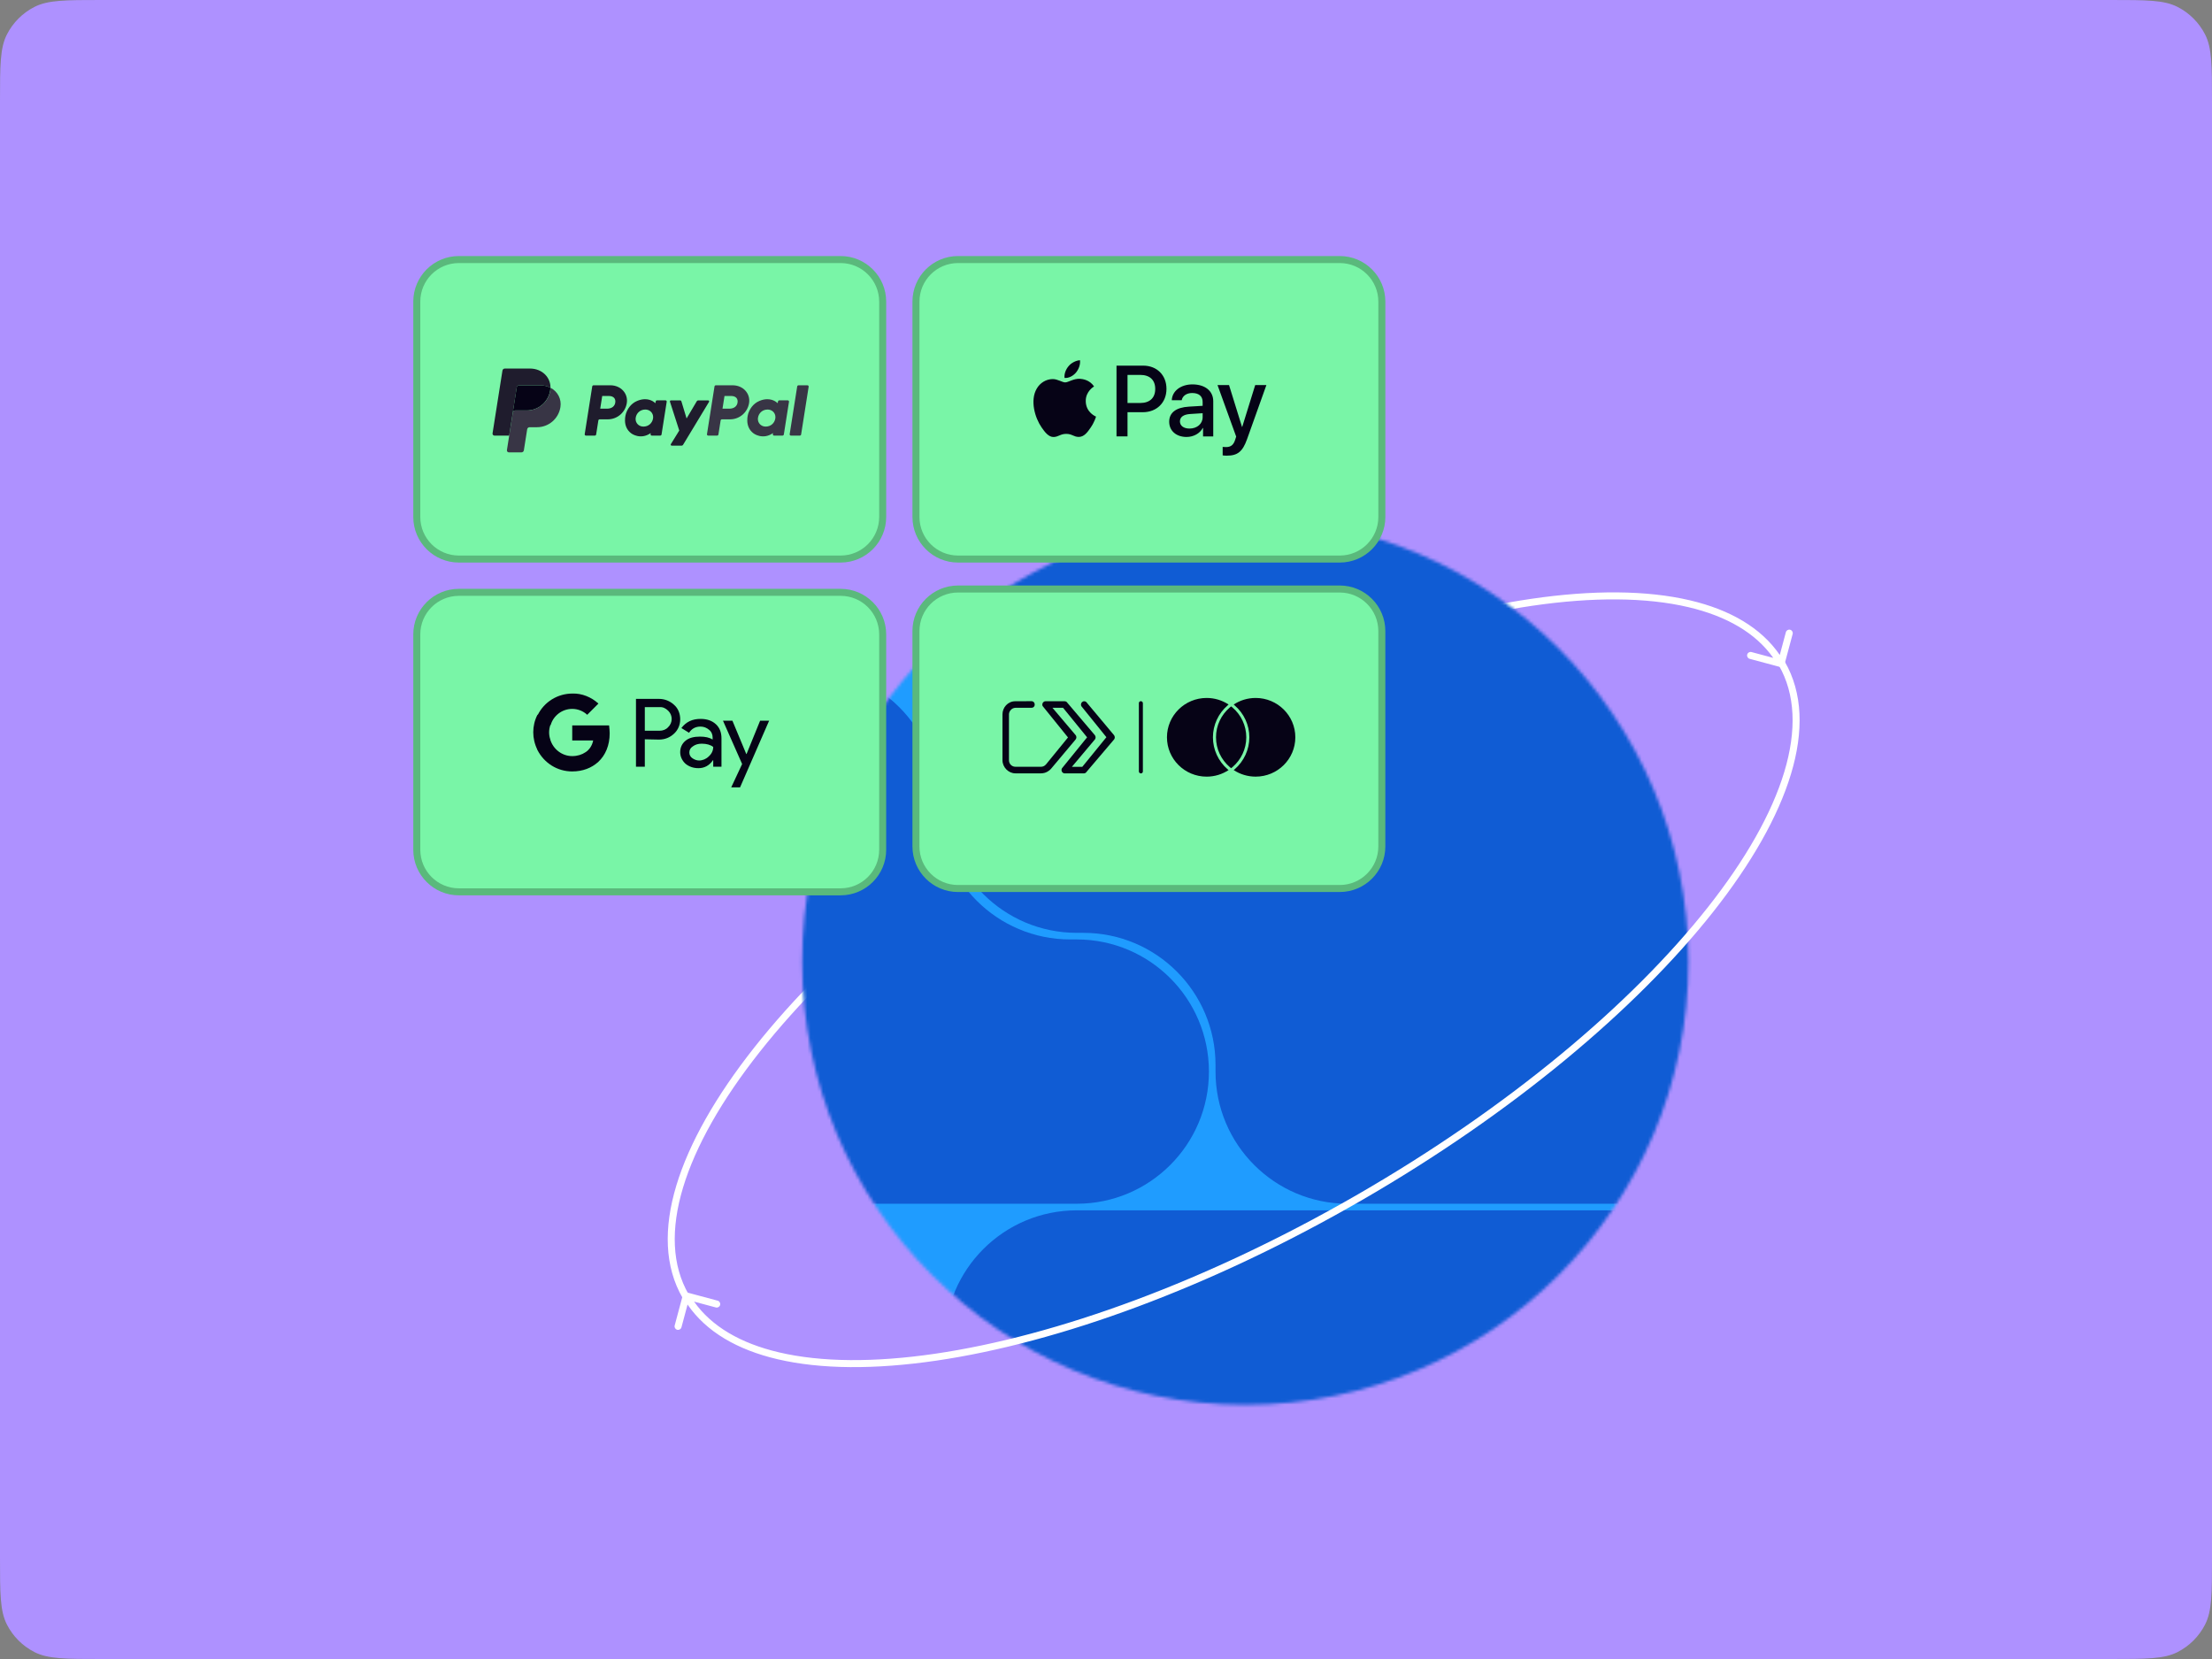
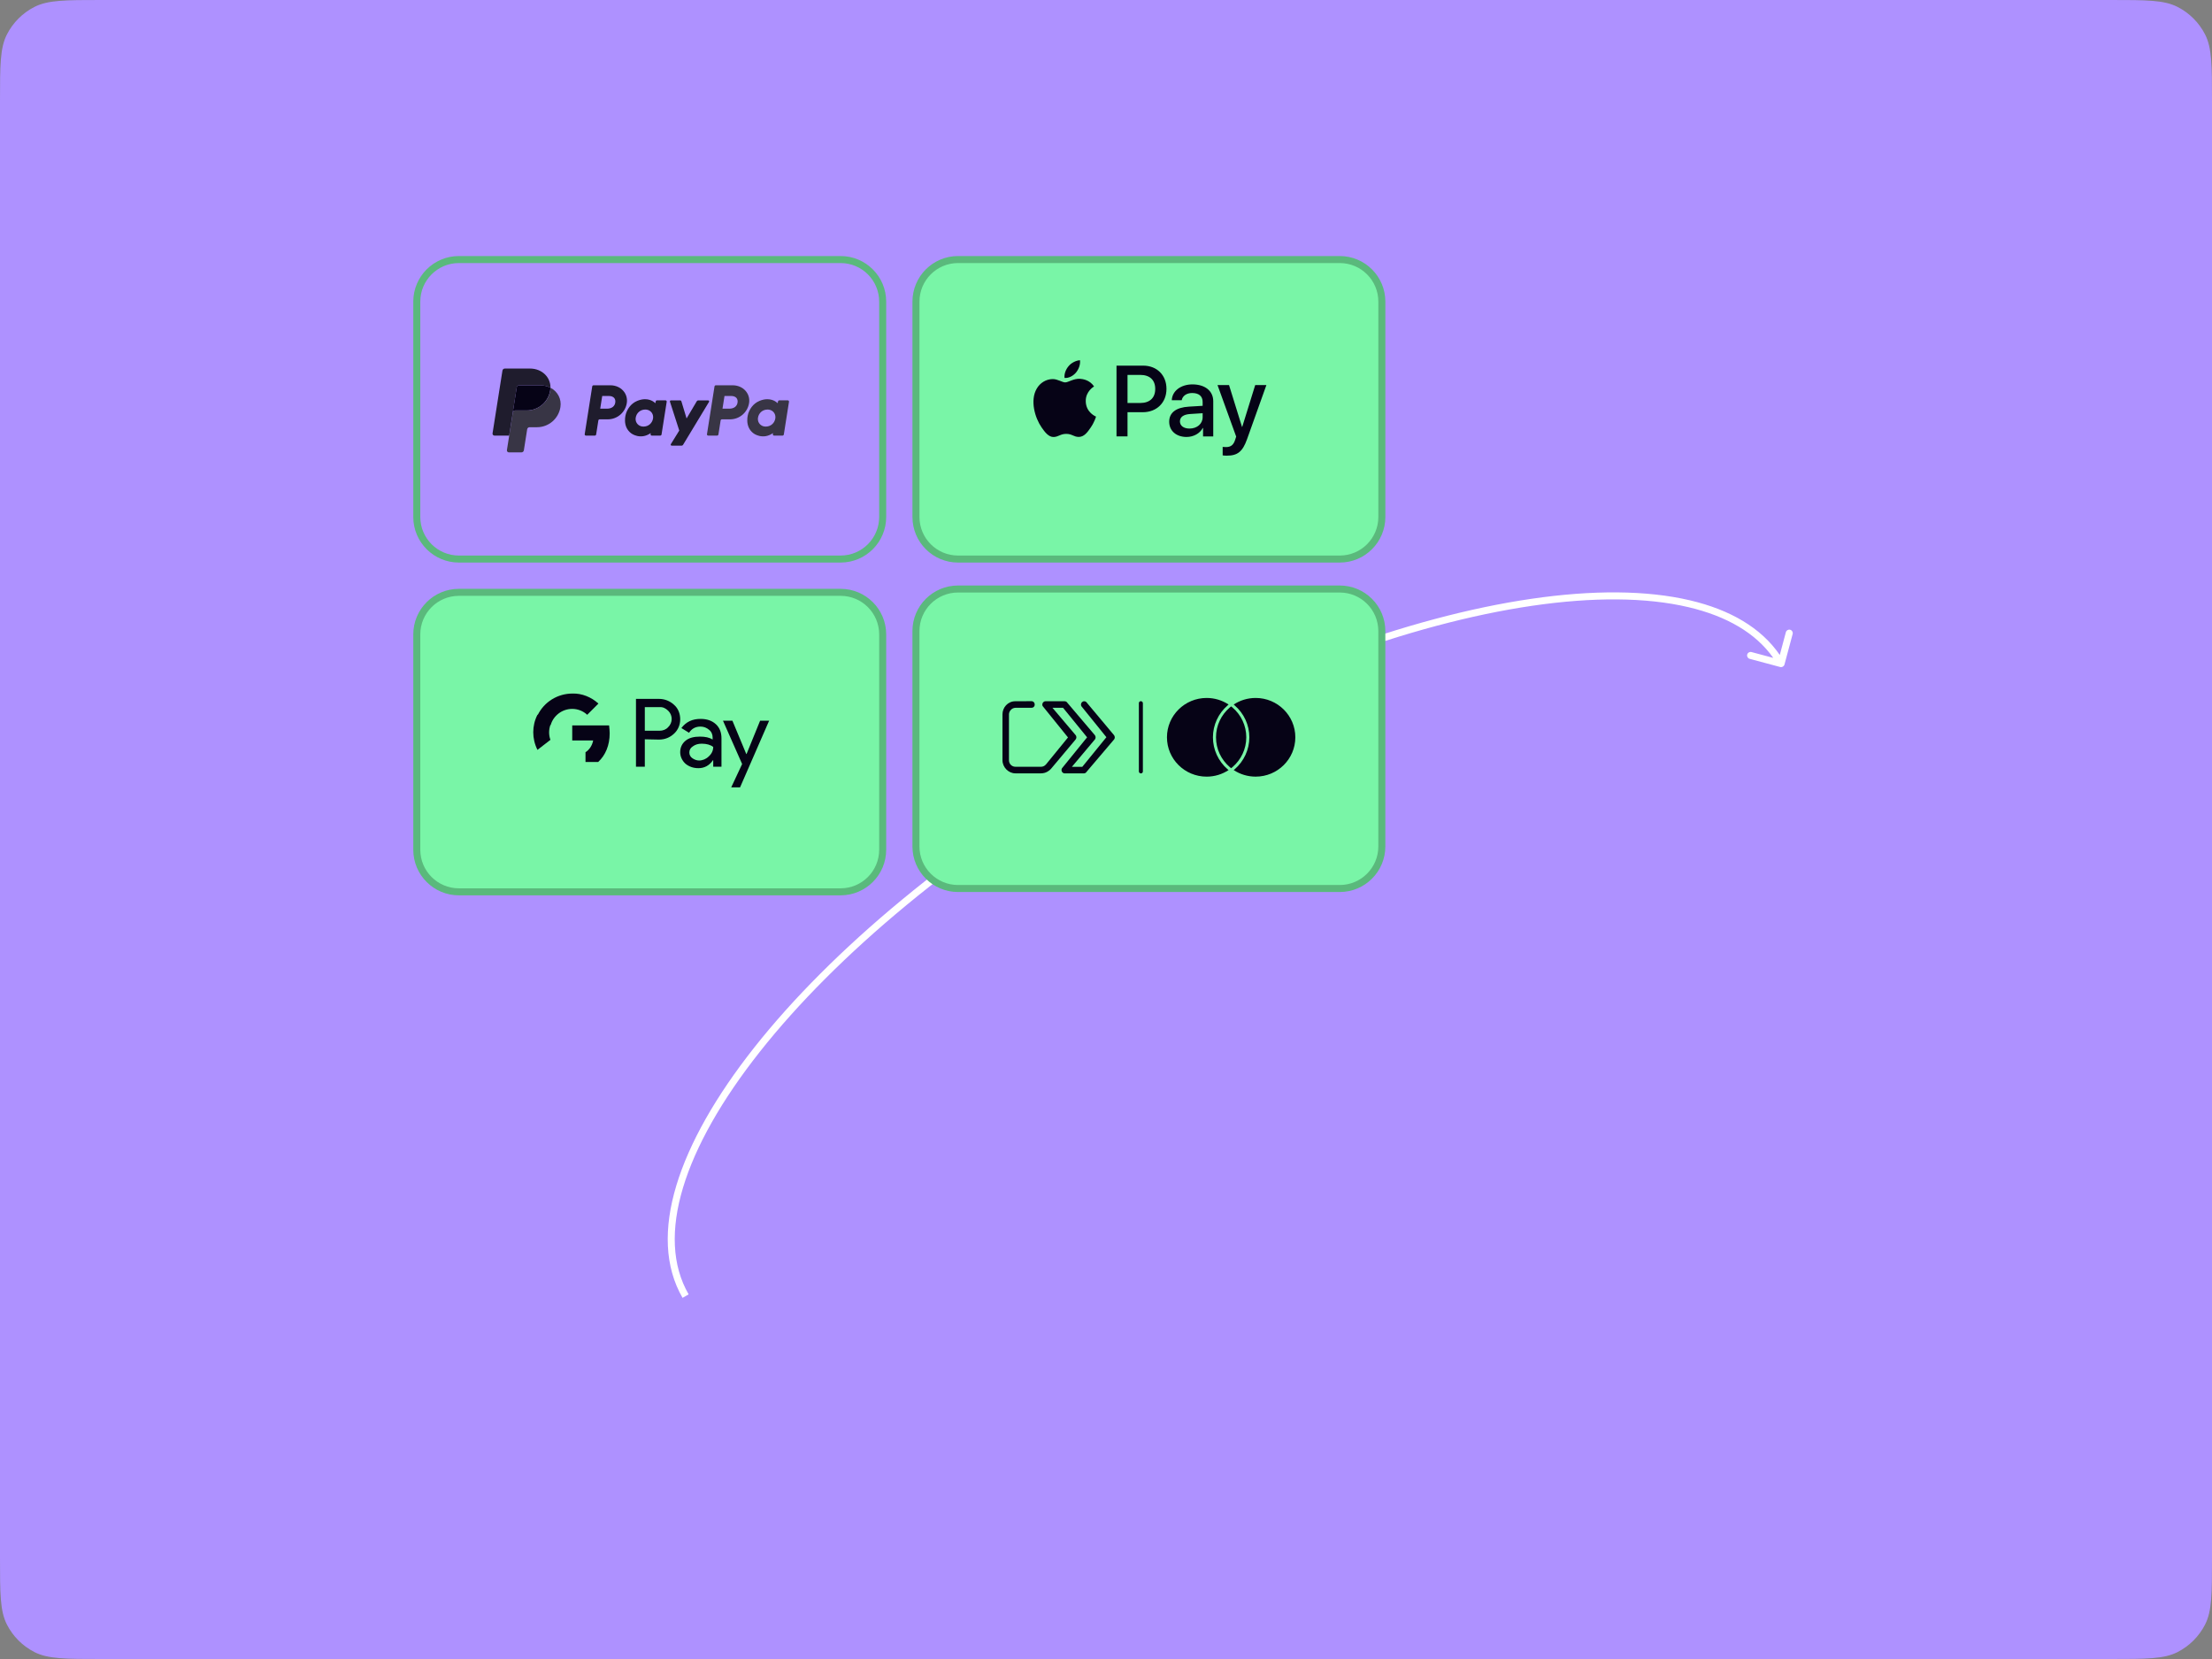
<svg xmlns="http://www.w3.org/2000/svg" fill="none" height="525" viewBox="0 0 700 525" width="700">
  <rect x="0" y="0" width="700" height="525" fill="#808080" stroke="none" />
  <mask id="a" height="281" maskUnits="userSpaceOnUse" width="282" x="253" y="164">
-     <path d="m394.079 444.571c-77.448 0-140.232-62.784-140.232-140.232s62.784-140.232 140.232-140.232 140.231 62.784 140.231 140.232-62.783 140.232-140.231 140.232z" fill="#fff" />
-   </mask>
+     </mask>
  <path d="m0 32c0-11.201 0-16.802 2.18-21.08 1.917-3.763 4.977-6.823 8.74-8.74 4.278-2.18 9.879-2.18 21.08-2.18h636c11.201 0 16.802 0 21.08 2.18 3.763 1.917 6.823 4.977 8.74 8.74 2.18 4.278 2.18 9.879 2.18 21.08v461c0 11.201 0 16.802-2.18 21.08-1.917 3.763-4.977 6.823-8.74 8.74-4.278 2.18-9.879 2.18-21.08 2.18h-636c-11.201 0-16.802 0-21.08-2.18-3.763-1.917-6.823-4.977-8.74-8.74-2.18-4.278-2.18-9.879-2.18-21.08z" fill="#ae91ff" />
  <path d="m87.5 0h525v525h-525z" fill="#ae91ff" />
  <path clip-rule="evenodd" d="m563.348 211.078c.592.158 1.201-.193 1.359-.785l2.586-9.649c.158-.592-.193-1.201-.785-1.36-.592-.158-1.201.193-1.36.785l-1.928 7.197c-5.916-8.631-15.761-14.317-28.436-17.294-13.712-3.221-30.841-3.303-50.206-.47-38.737 5.667-86.657 23.035-134.613 50.723-47.956 27.687-86.957 60.503-111.234 91.217-12.136 15.354-20.629 30.229-24.696 43.714-4.067 13.489-3.732 25.693 1.963 35.558l1.922-1.11c-5.289-9.161-5.717-20.682-1.759-33.807 3.958-13.128 12.278-27.755 24.312-42.979 24.062-30.443 62.826-63.088 110.602-90.671 47.775-27.583 95.429-44.831 133.824-50.449 19.202-2.809 36.029-2.701 49.377.435 12.162 2.857 21.348 8.202 26.885 16.06l-6.888-1.845c-.592-.159-1.2.193-1.359.785s.193 1.201.785 1.359z" fill="#fff" fill-rule="evenodd" />
  <g mask="url(#a)">
    <path d="m250.85 19.43h351.255c32.332 0 58.542 26.21 58.542 58.542v351.256c0 32.332-26.21 58.542-58.542 58.542h-351.255c-32.332 0-58.542-26.21-58.542-58.542v-351.256c0-32.332 26.21-58.542 58.542-58.542z" fill="#1f9cff" />
    <g fill="#105cd4">
      <path d="m639.741 81.936v85.724c0 23.092-18.721 41.818-41.818 41.818-23.091 0-41.818-18.721-41.818-41.818v-2.088c0-23.092-18.72-41.818-41.818-41.818h-2.088c-23.091 0-41.818-18.721-41.818-41.818 0-23.091 18.721-41.818 41.818-41.818h85.724c23.092 0 41.818 18.721 41.818 41.818z" />
      <path d="m213.22 81.942c0-23.095 18.722-41.818 41.815-41.818 23.094 0 41.815 18.723 41.815 41.818v85.719c0 23.095-18.721 41.818-41.815 41.818-23.093 0-41.815-18.723-41.815-41.818z" />
      <path d="m340.76 125.848h171.442c23.092 0 41.818 18.721 41.818 41.818v171.443c0 23.091-18.72 41.818-41.818 41.818h-85.724c-23.091 0-41.818-18.721-41.818-41.818v-2.088c0-23.092-18.72-41.818-41.817-41.818h-2.089c-23.091 0-41.818-18.721-41.818-41.818v-85.724c0-23.092 18.721-41.818 41.818-41.818z" />
      <path d="m296.847 253.386v2.088c0 23.091 18.721 41.818 41.818 41.818h2.088c23.092 0 41.818 18.721 41.818 41.818 0 23.091-18.721 41.818-41.818 41.818h-85.724c-23.091 0-41.818-18.721-41.818-41.818v-85.724c0-23.092 18.721-41.818 41.818-41.818 23.091 0 41.818 18.72 41.818 41.818z" />
      <path d="m340.76 383.015h171.442c23.096 0 41.818 18.721 41.818 41.815s-18.722 41.815-41.818 41.815h-171.442c-23.095 0-41.818-18.721-41.818-41.815s18.723-41.815 41.818-41.815z" />
      <path d="m213.22 424.83c0-23.094 18.722-41.815 41.815-41.815 23.094 0 41.815 18.721 41.815 41.815s-18.721 41.815-41.815 41.815c-23.093 0-41.815-18.721-41.815-41.815z" />
    </g>
  </g>
-   <path clip-rule="evenodd" d="m217.453 409.018c-.592-.159-1.201.193-1.359.785l-2.586 9.649c-.158.592.193 1.2.785 1.359s1.201-.193 1.359-.785l1.929-7.197c5.915 8.632 15.761 14.317 28.436 17.295 13.712 3.221 30.841 3.303 50.206.469 38.737-5.667 86.657-23.035 134.613-50.722 47.956-27.688 86.957-60.504 111.234-91.217 12.136-15.354 20.629-30.229 24.696-43.715 4.067-13.488 3.732-25.693-1.963-35.557l-1.923 1.11c5.289 9.16 5.718 20.681 1.76 33.806-3.958 13.128-12.278 27.755-24.312 42.979-24.063 30.443-62.826 63.088-110.602 90.671-47.776 27.584-95.429 44.831-133.825 50.449-19.201 2.809-36.028 2.701-49.377-.435-12.161-2.856-21.347-8.202-26.884-16.06l6.888 1.846c.592.158 1.2-.193 1.359-.785s-.193-1.201-.785-1.36z" fill="#fff" fill-rule="evenodd" />
  <path d="m131.896 200.766c0-7.356 5.964-13.319 13.32-13.319h120.795c7.356 0 13.319 5.963 13.319 13.32v68.14c0 7.356-5.963 13.319-13.319 13.319h-120.795c-7.356 0-13.32-5.963-13.32-13.319z" fill="#79f5a7" />
  <path clip-rule="evenodd" d="m130.786 200.766c0-7.969 6.46-14.429 14.429-14.429h120.795c7.969 0 14.43 6.46 14.43 14.429v68.14c0 7.969-6.461 14.43-14.43 14.43h-120.795c-7.969 0-14.429-6.461-14.429-14.43zm14.429-12.209c-6.743 0-12.209 5.466-12.209 12.209v68.14c0 6.743 5.466 12.21 12.209 12.21h120.795c6.743 0 12.21-5.467 12.21-12.21v-68.14c0-6.743-5.467-12.209-12.21-12.209z" fill="#5ab97c" fill-rule="evenodd" />
  <g fill="#060316">
    <path d="m204.057 233.954v8.681h-2.799v-21.47h7.278c1.773 0 3.453.654 4.76 1.867 1.306 1.12 1.959 2.801 1.959 4.574 0 1.774-.653 3.361-1.959 4.574-1.307 1.214-2.893 1.867-4.76 1.867zm0-10.175v7.468h4.666c1.027 0 2.053-.374 2.706-1.121 1.493-1.4 1.493-3.733.094-5.134l-.094-.093c-.746-.747-1.679-1.213-2.706-1.12z" />
    <path d="m221.691 227.502c2.053 0 3.639.561 4.852 1.681s1.773 2.613 1.773 4.48v8.961h-2.613v-2.053h-.093c-1.12 1.68-2.706 2.52-4.573 2.52-1.586 0-2.986-.467-4.106-1.4-1.026-.933-1.679-2.24-1.679-3.64 0-1.494.559-2.708 1.679-3.641s2.707-1.307 4.573-1.307c1.68 0 2.986.28 4.013.934v-.654c0-.933-.374-1.867-1.12-2.427-.747-.653-1.68-1.027-2.706-1.027-1.587 0-2.8.654-3.64 1.961l-2.426-1.494c1.493-1.96 3.453-2.894 6.066-2.894zm-3.547 10.642c0 .747.374 1.4.934 1.773.653.467 1.399.747 2.146.747 1.12 0 2.24-.467 3.079-1.307.934-.84 1.4-1.867 1.4-2.987-.84-.653-2.053-1.027-3.639-1.027-1.12 0-2.053.281-2.8.841-.746.466-1.12 1.12-1.12 1.96z" />
    <path d="m243.438 227.968-9.239 21.189h-2.799l3.452-7.374-6.065-13.722h2.986l4.386 10.548h.093l4.293-10.548h2.893z" />
    <path d="m192.936 232.078c0-.84-.093-1.681-.186-2.521h-11.665v4.761h6.625c-.28 1.494-1.119 2.894-2.426 3.734v3.08h4.013c2.333-2.147 3.639-5.32 3.639-9.054z" />
-     <path d="m181.071 244.126c3.359 0 6.159-1.12 8.212-2.987l-4.013-3.08c-1.12.746-2.519 1.213-4.199 1.213-3.173 0-5.973-2.147-6.906-5.134h-4.106v3.174c2.147 4.2 6.346 6.814 11.012 6.814z" />
    <path d="m174.187 234.127c-.559-1.493-.559-3.174 0-4.76v-3.174h-4.106c-1.773 3.454-1.773 7.561 0 11.108z" />
    <path d="m181.069 224.331c1.773 0 3.453.653 4.759 1.867l3.546-3.547c-2.239-2.054-5.226-3.267-8.212-3.174-4.666 0-8.958 2.614-11.011 6.814l4.106 3.174c.839-2.987 3.639-5.134 6.812-5.134z" />
  </g>
-   <path d="m131.896 95.456c0-7.356 5.964-13.319 13.32-13.319h120.795c7.356 0 13.319 5.963 13.319 13.319v68.141c0 7.356-5.963 13.319-13.319 13.319h-120.795c-7.356 0-13.32-5.963-13.32-13.32z" fill="#79f5a7" />
  <path clip-rule="evenodd" d="m130.786 95.455c0-7.969 6.46-14.429 14.429-14.429h120.795c7.969 0 14.43 6.46 14.43 14.429v68.141c0 7.969-6.461 14.429-14.43 14.429h-120.795c-7.969 0-14.429-6.46-14.429-14.429zm14.429-12.209c-6.743 0-12.209 5.466-12.209 12.209v68.141c0 6.743 5.466 12.209 12.209 12.209h120.795c6.743 0 12.21-5.466 12.21-12.209v-68.141c0-6.743-5.467-12.209-12.21-12.209z" fill="#5ab97c" fill-rule="evenodd" />
  <path d="m187.829 121.93c-.206 0-.381.15-.413.353l-2.383 15.117c-.009.055-.006.112.009.166.016.053.042.103.079.146.036.042.081.076.132.1.051.023.106.035.162.035h2.826c.206 0 .381-.15.413-.353l.701-4.439c.031-.203.207-.353.413-.353h2.569c3.003 0 5.552-2.191 6.018-5.16.469-2.994-1.87-5.605-5.185-5.612zm2.748 3.375h2.056c1.693 0 2.244.999 2.07 2.104-.175 1.107-1.031 1.922-2.668 1.922h-2.093zm13.527 1.027c-.714.003-1.535.149-2.458.533-2.114.882-3.13 2.704-3.561 4.033 0 0-1.373 4.052 1.728 6.279 0 0 2.877 2.143 6.115-.132l-.056.355c-.008.055-.005.112.01.166.015.053.042.103.078.146.037.042.082.076.132.1.051.023.106.035.162.035h2.683c.206 0 .381-.15.413-.353l1.632-10.352c.009-.055.006-.112-.009-.165-.015-.054-.042-.104-.078-.147-.037-.042-.082-.076-.132-.1-.051-.023-.106-.036-.162-.036h-2.684c-.205 0-.381.15-.413.353l-.087.558s-1.172-1.281-3.313-1.273zm.087 3.27c.308 0 .59.043.843.124 1.158.372 1.814 1.484 1.624 2.69-.234 1.485-1.451 2.578-3.013 2.578-.308 0-.589-.042-.843-.124-1.157-.371-1.818-1.484-1.628-2.69.235-1.484 1.456-2.578 3.017-2.578z" fill="#1f1c2d" />
  <path d="m226.524 121.93c-.206 0-.381.15-.413.353l-2.384 15.117c-.008.055-.005.112.01.166.015.053.042.103.078.146.037.042.082.076.133.1.05.023.106.035.162.035h2.826c.206 0 .381-.15.413-.353l.7-4.439c.032-.203.207-.353.413-.353h2.57c3.003 0 5.551-2.191 6.017-5.16.469-2.994-1.869-5.605-5.184-5.612zm2.747 3.375h2.057c1.692 0 2.244.999 2.069 2.104-.174 1.107-1.03 1.922-2.668 1.922h-2.092zm13.527 1.027c-.714.003-1.535.149-2.457.533-2.115.882-3.131 2.704-3.562 4.033 0 0-1.372 4.052 1.729 6.279 0 0 2.876 2.143 6.115-.132l-.056.355c-.009.055-.005.112.01.166.015.053.042.103.078.146.037.042.082.076.132.1.051.023.106.035.162.035h2.683c.206 0 .381-.15.413-.353l1.633-10.352c.009-.055.006-.112-.01-.166-.015-.053-.042-.103-.078-.146-.036-.042-.081-.077-.132-.1s-.106-.036-.162-.036h-2.684c-.205 0-.381.15-.413.353l-.087.558s-1.173-1.281-3.314-1.273zm.088 3.27c.308 0 .59.043.843.124 1.157.372 1.814 1.484 1.624 2.69-.234 1.485-1.452 2.578-3.013 2.578-.308 0-.59-.042-.843-.124-1.158-.371-1.818-1.484-1.628-2.69.234-1.484 1.455-2.578 3.017-2.578z" fill="#383545" />
  <path d="m212.311 126.706c-.213 0-.364.208-.299.41l2.942 9.13-2.66 4.303c-.129.208.021.478.266.478h3.144c.09 0 .178-.023.257-.067.078-.045.143-.108.19-.185l8.216-13.593c.126-.209-.025-.476-.269-.476h-3.143c-.091 0-.18.024-.259.069s-.145.109-.191.188l-3.234 5.46-1.641-5.42c-.054-.176-.217-.297-.401-.297z" fill="#1f1c2d" />
-   <path d="m252.693 121.93c-.205 0-.381.15-.413.353l-2.384 15.117c-.009.055-.005.111.01.165s.042.104.078.147c.036.042.082.076.132.1.051.023.107.035.162.035h2.827c.206 0 .381-.15.413-.353l2.384-15.117c.008-.055.005-.111-.01-.165-.016-.054-.042-.104-.078-.146-.037-.043-.082-.077-.132-.1-.051-.024-.106-.036-.162-.036z" fill="#383545" />
  <path d="m164.274 121.93c-.182 0-.358.065-.497.184-.138.118-.23.282-.258.462l-1.255 7.958c.059-.372.379-.645.755-.645h3.677c3.7 0 6.84-2.7 7.413-6.358.043-.273.067-.549.073-.826-.941-.493-2.045-.775-3.255-.775z" fill="#060316" />
  <path d="m174.214 122.706c-.006.276-.03.552-.072.825-.574 3.659-3.714 6.358-7.414 6.358h-3.677c-.376 0-.696.274-.755.646l-1.153 7.313-.723 4.588c-.014.088-.009.179.016.265.024.087.067.167.125.235s.131.123.212.161c.082.037.17.057.26.057h3.991c.182 0 .358-.066.496-.184.139-.118.23-.282.259-.462l1.051-6.667c.028-.18.12-.344.259-.463.138-.118.314-.183.497-.183h2.349c3.7 0 6.84-2.7 7.414-6.358.407-2.596-.9-4.959-3.135-6.131z" fill="#383545" />
  <path d="m159.756 116.631c-.376 0-.696.273-.755.645l-3.131 19.859c-.06.377.232.718.613.718h4.644l1.153-7.313 1.255-7.959c.028-.179.12-.343.258-.462.139-.118.315-.183.497-.183h6.653c1.21 0 2.314.282 3.255.775.064-3.331-2.684-6.08-6.462-6.08z" fill="#1f1c2d" />
  <path d="m289.861 95.456c0-7.356 5.964-13.319 13.32-13.319h120.795c7.356 0 13.319 5.963 13.319 13.319v68.141c0 7.356-5.963 13.319-13.319 13.319h-120.795c-7.356 0-13.32-5.963-13.32-13.32z" fill="#79f5a7" />
  <path clip-rule="evenodd" d="m288.751 95.455c0-7.969 6.46-14.429 14.429-14.429h120.795c7.969 0 14.43 6.46 14.43 14.429v68.141c0 7.969-6.461 14.429-14.43 14.429h-120.795c-7.969 0-14.429-6.46-14.429-14.429zm14.429-12.209c-6.743 0-12.209 5.466-12.209 12.209v68.141c0 6.743 5.466 12.209 12.209 12.209h120.795c6.743 0 12.21-5.466 12.21-12.209v-68.141c0-6.743-5.467-12.209-12.21-12.209z" fill="#5ab97c" fill-rule="evenodd" />
  <path d="m340.509 117.892c-.864 1.02-2.247 1.825-3.629 1.71-.173-1.379.504-2.845 1.296-3.75.864-1.048 2.376-1.796 3.6-1.853.144 1.437-.418 2.844-1.267 3.893zm1.252 1.983c-2.001-.115-3.715 1.135-4.665 1.135-.965 0-2.419-1.078-4.003-1.049-2.059.029-3.974 1.192-5.025 3.046-2.16 3.706-.562 9.194 1.526 12.211 1.022 1.494 2.246 3.131 3.859 3.074 1.526-.058 2.131-.991 3.974-.991 1.858 0 2.39.991 4.003.962 1.671-.029 2.722-1.494 3.744-2.988 1.166-1.695 1.642-3.347 1.67-3.433-.028-.029-3.225-1.25-3.254-4.928-.029-3.074 2.52-4.54 2.635-4.626-1.44-2.126-3.686-2.356-4.464-2.413zm11.563-4.166v22.396h3.485v-7.657h4.824c4.406 0 7.502-3.017 7.502-7.384s-3.038-7.355-7.387-7.355zm3.485 2.93h4.017c3.024 0 4.752 1.609 4.752 4.439s-1.728 4.454-4.766 4.454h-4.003zm18.69 19.639c2.189 0 4.22-1.107 5.141-2.859h.072v2.686h3.226v-11.148c0-3.232-2.592-5.315-6.581-5.315-3.701 0-6.437 2.112-6.537 5.013h3.139c.259-1.379 1.54-2.284 3.297-2.284 2.131 0 3.326.992 3.326 2.816v1.235l-4.348.259c-4.046.244-6.235 1.896-6.235 4.77 0 2.902 2.261 4.827 5.5 4.827zm.936-2.658c-1.857 0-3.038-.891-3.038-2.256 0-1.407 1.138-2.226 3.312-2.356l3.873-.244v1.264c0 2.098-1.785 3.592-4.147 3.592zm11.808 8.576c3.398 0 4.997-1.293 6.393-5.215l6.12-17.124h-3.542l-4.104 13.231h-.072l-4.104-13.231h-3.643l5.904 16.306-.317.991c-.533 1.681-1.397 2.327-2.937 2.327-.274 0-.807-.029-1.023-.057v2.686c.202.058 1.066.086 1.325.086z" fill="#060316" />
  <path d="m289.857 199.715c0-7.356 5.964-13.319 13.32-13.319h120.795c7.356 0 13.319 5.963 13.319 13.319v68.14c0 7.356-5.963 13.32-13.319 13.32h-120.795c-7.356 0-13.32-5.964-13.32-13.32z" fill="#79f5a7" />
  <path clip-rule="evenodd" d="m288.747 199.714c0-7.969 6.46-14.429 14.429-14.429h120.795c7.969 0 14.43 6.46 14.43 14.429v68.141c0 7.969-6.461 14.429-14.43 14.429h-120.795c-7.969 0-14.429-6.46-14.429-14.429zm14.429-12.209c-6.743 0-12.209 5.466-12.209 12.209v68.141c0 6.743 5.466 12.209 12.209 12.209h120.795c6.743 0 12.21-5.466 12.21-12.209v-68.141c0-6.743-5.467-12.209-12.21-12.209z" fill="#5ab97c" fill-rule="evenodd" />
  <path d="m343.978 222.419c-.18-.301-.505-.503-.875-.503-.566 0-1.024.469-1.024 1.046 0 .305.128.579.331.77l7.715 9.561-7.63 9.379h-.831-2.464l7.21-8.576c.004-.005.009-.01.013-.016.203-.225.292-.488.287-.748.005-.26-.084-.524-.285-.749h-.002c-.004-.005-.009-.011-.013-.016l-8.61-10.131c-.002-.003-.004-.005-.006-.007-.178-.307-.506-.513-.88-.513h-6.047c-.565 0-1.024.469-1.024 1.046 0 .176.024.358.118.486l8.013 9.922-6.83 8.376c-.04.042-.629.899-1.664.899h-8.157c-1.109 0-2.029-.885-2.029-2.06v-14.519c0-1.024.92-2.075 2.054-2.075h5.075c.598 0 1.024-.417 1.024-1.029 0-.611-.426-1.066-1.024-1.066l-5.124.021c-2.428 0-4.059 2.047-4.059 4.127v14.541c0 2.24 1.932 4.148 4.059 4.148h8.154c.412 0 .788-.062 1.127-.16.048-.014.096-.029.142-.045 1.125-.372 1.803-1.137 1.935-1.3l7.686-9.156c.364-.422.412-1.033.006-1.489h-.001c-.005-.005-.009-.011-.014-.016l-7.27-8.576h2.524.832l7.598 9.341-7.996 9.858c-.002.003.003.012.014.025-.075.145-.117.31-.117.486 0 .578.458 1.046 1.023 1.046h6.047c.375 0 .702-.206.881-.512.001-.003.003-.005.005-.007l8.61-10.132c.005-.005.009-.01.014-.016.407-.455.359-1.067-.005-1.489z" fill="#060316" />
  <rect fill="#060316" height="22.851" rx=".611" width="1.269" x="360.402" y="221.896" />
  <path d="m388.489 243.449c.098.083.204.164.305.245-1.992 1.315-4.383 2.078-6.951 2.078-6.933.002-12.553-5.573-12.553-12.45 0-6.875 5.62-12.449 12.553-12.449 2.568 0 4.961.765 6.947 2.078-.102.085-.203.164-.278.251-2.973 2.547-4.675 6.239-4.675 10.12s1.696 7.573 4.652 10.127zm8.872-22.576c-2.573 0-4.962.765-6.948 2.078.102.085.204.164.278.251 2.973 2.547 4.673 6.239 4.673 10.12 0 3.879-1.695 7.567-4.652 10.125-.098.083-.203.164-.305.245 1.992 1.315 4.379 2.077 6.952 2.077 6.935.003 12.555-5.572 12.555-12.449 0-6.871-5.62-12.447-12.553-12.447zm-7.76 2.67c-.162.127-.32.251-.474.388-2.647 2.282-4.317 5.639-4.317 9.391 0 3.755 1.67 7.112 4.317 9.393.152.135.314.266.474.389.162-.125.32-.256.473-.389 2.645-2.281 4.318-5.638 4.318-9.393 0-3.752-1.671-7.111-4.318-9.393-.151-.133-.309-.262-.473-.386z" fill="#060316" />
</svg>